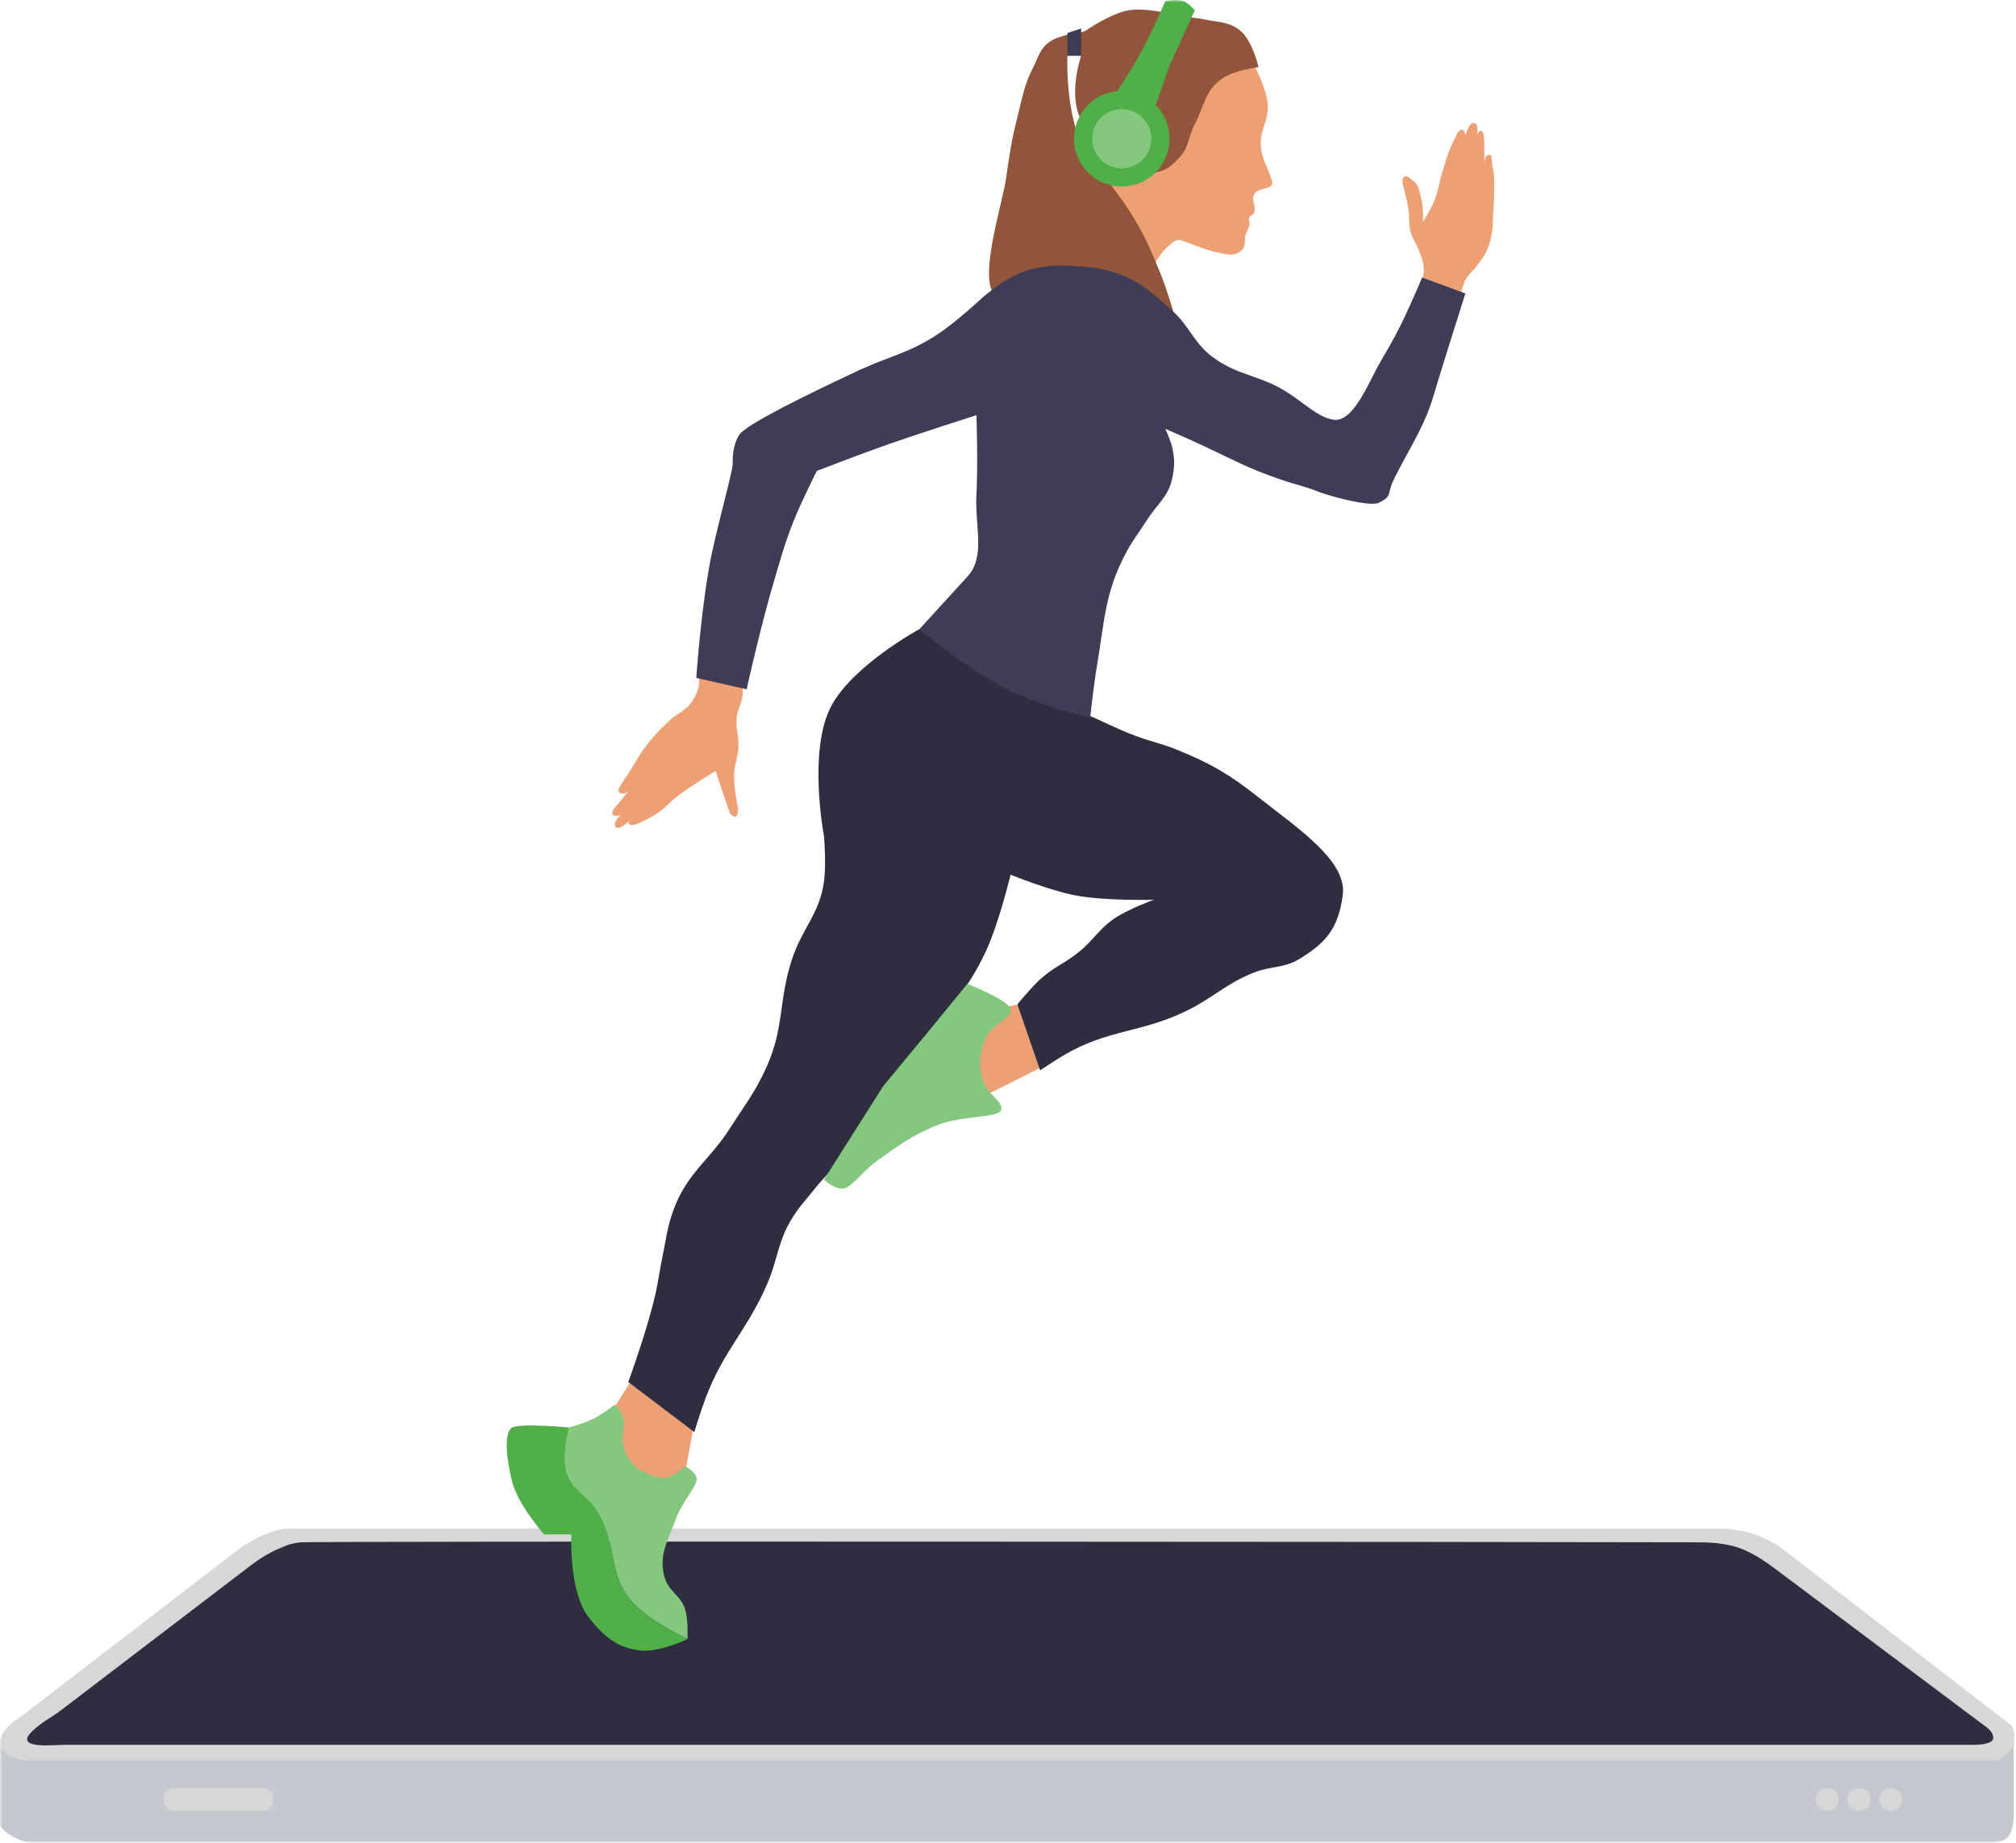
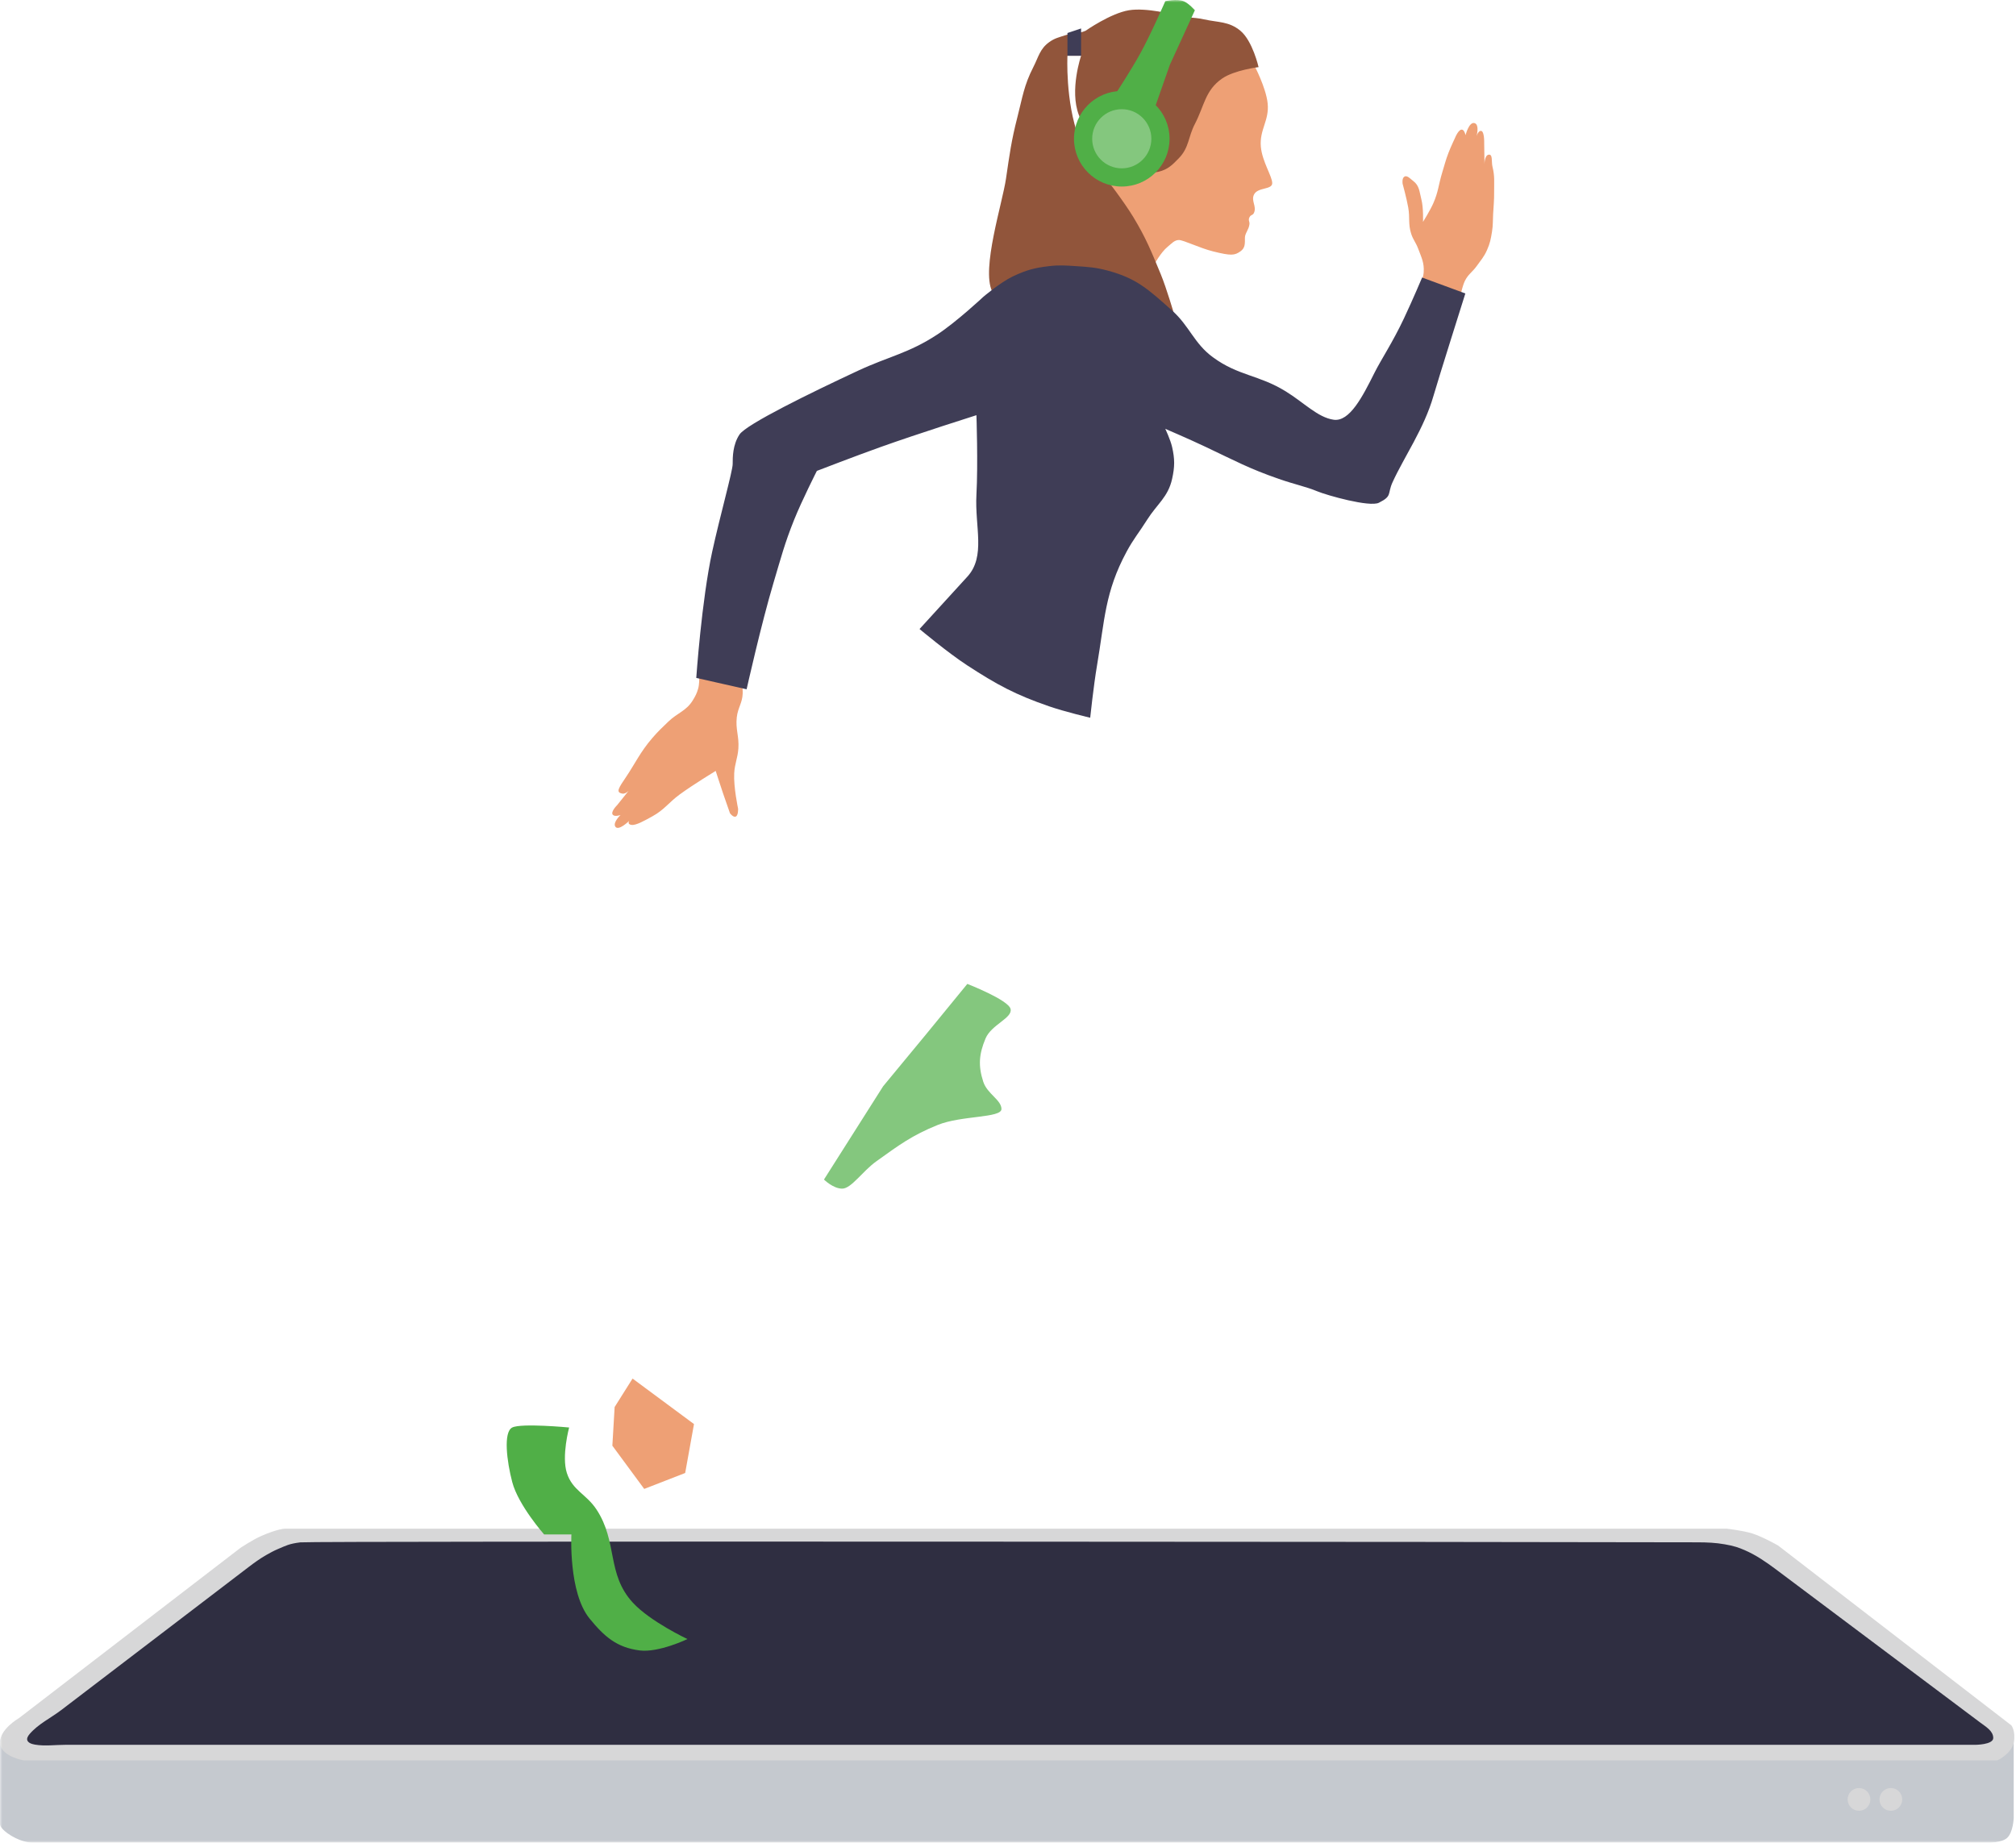
<svg xmlns="http://www.w3.org/2000/svg" width="443" height="405" viewBox="0 0 443 405" fill="none">
  <g clip-path="url(#clip0_231_43)">
    <mask id="mask0_231_43" style="mask-type:luminance" maskUnits="userSpaceOnUse" x="0" y="0" width="443" height="405">
      <path d="M443 0H0V405H443V0Z" fill="white" />
    </mask>
    <g mask="url(#mask0_231_43)">
      <path d="M7.26809e-05 383C0 382 1 380.5 1 380.5L442 380C442 380 442.5 381 442.5 382V399.5C442.5 399.5 442.407 402.795 441 404C439.778 405.048 437 405 437 405H7C7 405 5 405 2.5 403.5C7.27177e-05 402 7.26809e-05 401 7.26809e-05 401C7.26809e-05 401 -9.08511e-05 384 7.26809e-05 383Z" fill="#C5C9CF" />
      <path d="M4.15 377.644L52.83 340.217C52.83 340.217 55.546 338.407 57.444 337.581C61.082 336 62.571 336 62.571 336H379.436C379.436 336 382.936 336.378 385.076 337.054C387.388 337.786 390.715 339.69 390.715 339.69L441.984 379.226C441.984 379.226 443 380.5 442.5 383C442 385.5 438.908 386.916 438.908 386.916H5.176C5.176 386.916 0 386 0.001 383C0.002 380 4.15 377.644 4.15 377.644Z" fill="#D7D7D8" />
      <path d="M13.463 375.856L54.667 344.399C55.888 343.467 57.138 342.569 58.47 341.802C59.28 341.335 60.212 340.833 61 340.5C62.877 339.706 63.499 339.312 66 339C68.5 338.687 341.719 338.891 373.065 338.991C375.091 338.997 377.014 339.076 379.009 339.431C379.866 339.583 380.765 339.774 381.5 340C382.075 340.177 382.714 340.426 383.348 340.699C385.838 341.773 388.088 343.317 390.258 344.944L435.127 378.595C436.373 379.53 437.999 380.443 438 382C438 383.5 434 383.5 434 383.5H14.323C12.109 383.5 9.867 383.829 7.685 383.457C6.871 383.318 6.179 383.037 6 382.5C5.862 382.086 6.104 381.596 6.528 381.104C8.419 378.905 11.157 377.616 13.463 375.856Z" fill="#2F2E41" />
-       <path d="M58 393H38C36.895 393 36 393.895 36 395V396C36 397.105 36.895 398 38 398H58C59.105 398 60 397.105 60 396V395C60 393.895 59.105 393 58 393Z" fill="#D7D7D8" />
      <path d="M415.5 398C416.881 398 418 396.881 418 395.5C418 394.119 416.881 393 415.5 393C414.119 393 413 394.119 413 395.5C413 396.881 414.119 398 415.5 398Z" fill="#D7D7D8" />
      <path d="M408.5 398C409.881 398 411 396.881 411 395.5C411 394.119 409.881 393 408.5 393C407.119 393 406 394.119 406 395.5C406 396.881 407.119 398 408.5 398Z" fill="#D7D7D8" />
-       <path d="M401.5 398C402.881 398 404 396.881 404 395.5C404 394.119 402.881 393 401.5 393C400.119 393 399 394.119 399 395.5C399 396.881 400.119 398 401.5 398Z" fill="#D7D7D8" />
      <path d="M278.562 22.755C278.213 19.252 275.562 14.255 275.562 14.255L269.062 14.755L260.562 24.255L256.062 34.255L244.562 35.755L239.562 40.255L253.562 58.255C253.562 58.255 255.047 55.486 256.562 54.255C257.446 53.537 258.062 52.755 259.062 52.755C260.062 52.755 263.567 54.506 266.562 55.255C270.562 56.255 271.28 56.147 272.562 55.255C273.638 54.507 273.562 53.565 273.562 52.255C273.562 51.255 274.435 50.483 274.562 49.255C274.623 48.672 274.233 48.414 274.562 47.755C274.892 47.096 275.283 47.401 275.562 46.755C276.183 45.321 274.868 44.154 275.562 42.755C276.381 41.105 279.562 41.755 279.562 40.255C279.562 38.755 277.354 35.515 277.062 32.255C276.728 28.514 278.936 26.492 278.562 22.755Z" fill="#EEA075" />
      <path d="M311.163 64.507C311.163 64.507 312.714 61.764 312.846 59.826C312.987 57.735 312.344 56.566 311.609 54.603C311.128 53.316 310.54 52.726 310.11 51.421C309.396 49.251 309.847 47.858 309.448 45.608C309.082 43.544 308.212 40.384 308.212 40.384C308.212 40.384 308.054 39.315 308.483 38.925C309.124 38.343 309.838 39.254 310.533 39.77C311.922 40.803 311.898 42.146 312.335 43.821C312.824 45.694 312.694 48.765 312.694 48.765C312.694 48.765 314.226 46.335 314.967 44.658C316.07 42.158 316.111 40.549 316.912 37.936C317.439 36.217 317.662 35.227 318.308 33.55C318.801 32.268 319.719 30.328 319.719 30.328C319.719 30.328 320.621 28.051 321.442 28.558C321.874 28.825 322.04 29.714 322.04 29.714C322.04 29.714 322.808 26.669 324.041 27.066C324.969 27.365 324.658 29.127 324.473 29.9C324.593 29.52 324.833 28.956 325.229 28.797C326.23 28.394 326.139 31.404 326.139 31.404L326.203 36.062C326.203 36.062 326.209 34.228 327.048 34.012C328.092 33.743 327.694 35.574 327.957 36.62C328.484 38.718 328.308 39.983 328.324 42.146C328.339 44.082 328.208 45.165 328.101 47.098C328.019 48.578 328.095 49.423 327.862 50.886C327.601 52.521 327.428 53.466 326.753 54.977C326.084 56.474 325.43 57.171 324.473 58.502C323.529 59.814 322.605 60.287 321.897 61.74C321.425 62.709 321.06 64.372 321.06 64.372L319.648 67.593L311.163 64.507Z" fill="#EEA075" />
      <path d="M153.412 151.359C153.941 149.495 153.436 146.398 153.436 146.398L162.837 148.86C162.837 148.86 163.252 151.026 163.202 152.424C163.126 154.519 162.145 155.55 161.905 157.633C161.596 160.302 162.44 161.824 162.253 164.504C162.103 166.663 161.449 167.808 161.336 169.969C161.178 173.015 162.189 177.733 162.189 177.733C162.189 177.733 162.278 179.425 161.545 179.511C161.011 179.573 160.404 178.742 160.404 178.742C160.404 178.742 159.472 176.106 158.898 174.41C158.243 172.475 157.268 169.441 157.268 169.441C157.268 169.441 152.335 172.436 149.356 174.618C146.934 176.392 145.987 177.979 143.355 179.423C141.656 180.355 139.783 181.441 138.766 181.309C137.749 181.177 138.261 180.416 138.261 180.416C138.261 180.416 135.883 182.771 135.202 181.674C134.628 180.748 136.36 179.135 136.36 179.135C136.36 179.135 135.185 179.56 134.706 179.127C134.028 178.515 135.607 176.969 135.607 176.969L138.129 173.824C137.726 174.206 137.239 174.514 136.764 174.43C135.257 174.163 135.879 173.281 137.673 170.618C139.466 167.956 140.735 165.233 143.31 162.25C144.619 160.734 145.444 159.964 146.89 158.578C148.897 156.654 150.81 156.273 152.255 153.897C152.821 152.967 153.115 152.407 153.412 151.359Z" fill="#EEA075" />
      <path d="M135.062 309.255L139 303L152.5 313L150.562 323.755L141.562 327.255L134.562 317.755L135.062 309.255Z" fill="#EEA075" />
-       <path d="M224.062 220.755L221.062 221.255L212.562 229.755L215.562 241.255L229 234.5L224.062 220.755Z" fill="#EEA075" />
-       <path d="M135.062 308.755C135.062 308.755 132.443 310.793 130.562 311.755C128.528 312.797 125.061 313.755 125.061 313.755C125.061 313.755 123.366 320.032 124.561 323.755C125.792 327.588 128.843 328.396 131.061 331.755C135.798 338.926 133.248 345.926 139.061 352.255C142.871 356.403 151.061 360.255 151.061 360.255C151.061 360.255 151.299 356.192 150.562 353.755C149.623 350.644 146.966 349.877 146.062 346.755C144.625 341.789 146.811 338.619 148.562 333.755C149.894 330.058 153.562 326.255 153.062 324.755C152.562 323.255 150.562 322.255 150.562 322.255C150.562 322.255 148.363 324.367 146.562 324.755C143.966 325.315 140.062 322.755 140.062 322.755C135.562 318.755 137.062 315.255 137.062 312.755C137.062 310.255 135.062 308.755 135.062 308.755Z" fill="#84C77E" />
-       <path d="M222.062 150.755C213.74 146.81 202.062 138.255 202.062 138.255C202.062 138.255 187.082 146.405 182.5 155.5C177.529 165.367 181.062 183.755 181.062 183.755C181.062 183.755 181.596 189.886 181.062 193.755C180.082 200.868 176.329 203.942 174.062 210.755C171.087 219.699 172.363 225.63 168.562 234.255C166.092 239.863 163.844 242.579 160.562 247.755C155.98 254.983 151.047 257.734 148.062 265.755C146.592 269.706 146.425 272.129 145.562 276.255C144.912 279.366 144.749 281.151 144.062 284.255C142.342 292.035 138.062 303.755 138.062 303.755L152.562 314.755C152.562 314.755 153.977 310.145 155.062 307.255C158.965 296.868 164.146 292.434 168.562 282.255C170.973 276.699 170.873 272.904 174.062 267.755C175.749 265.033 177.074 263.765 179.062 261.255C183.022 256.258 186.44 254.313 189.562 248.755C191.233 245.782 191.375 243.719 193.062 240.755C195.672 236.17 198.329 234.423 201.562 230.255C207.74 222.292 212.284 218.38 216.562 209.255C219.525 202.937 222.062 192.255 222.062 192.255C222.062 192.255 230.429 195.641 236.062 196.755C242.778 198.083 253.562 197.755 253.562 197.755C253.562 197.755 248.122 199.731 245.062 201.755C241.491 204.117 240.387 206.555 237.062 209.255C233.908 211.817 231.557 212.509 228.562 215.255C226.423 217.217 223.562 220.755 223.562 220.755L228.562 235.255C228.562 235.255 231.86 233.031 234.062 231.755C243.575 226.244 250.666 227.042 260.562 222.255C266.624 219.323 269.3 216.227 275.562 213.755C279.355 212.258 282.085 212.883 285.562 210.755C291.199 207.307 294.062 204.255 295.062 196.755C296.062 189.255 285.255 182.121 276.562 175.255C270.176 170.211 266.101 167.82 258.562 164.755C255.131 163.36 253.03 163.06 249.562 161.755C244.979 160.031 242.595 158.61 238.062 156.755C231.886 154.228 228.093 153.614 222.062 150.755Z" fill="#2F2E41" />
      <path d="M124.562 323.755C123.367 320.032 125.062 313.755 125.062 313.755C125.062 313.755 114.562 312.755 112.562 313.755C110.561 314.755 111.369 321.223 112.562 325.755C113.899 330.84 119.562 337.255 119.562 337.255H125.562C125.562 337.255 124.884 350.032 129.562 355.755C132.784 359.697 135.511 362.112 140.562 362.755C144.743 363.288 151.062 360.255 151.062 360.255C151.062 360.255 142.872 356.403 139.062 352.255C133.248 345.926 135.798 338.926 131.062 331.755C128.843 328.396 125.792 327.588 124.562 323.755Z" fill="#50AF47" />
      <path d="M185.062 261.255C183.062 261.255 181.062 259.255 181.062 259.255L194.062 238.755L203.562 227.255L212.562 216.255C212.562 216.255 221.562 219.755 222.062 221.755C222.562 223.755 217.845 225.187 216.562 228.255C215.129 231.683 214.917 234.221 216.062 237.755C216.931 240.434 220.062 241.755 220.062 243.755C220.062 245.755 211.288 245.145 206.062 247.255C200.38 249.55 197.544 251.686 192.562 255.255C189.513 257.44 187.062 261.255 185.062 261.255Z" fill="#84C77E" />
      <path d="M276.562 14.755C276.562 14.755 271.256 15.395 268.562 17.255C264.816 19.843 264.664 23.215 262.562 27.255C261.071 30.122 261.309 32.431 259.062 34.755C257.594 36.274 256.616 37.263 254.562 37.755C250.741 38.67 248.191 35.765 244.563 34.255C243.871 33.967 239.133 30.666 237.062 25.255C234.978 19.809 237.562 12.255 237.562 12.255H234.562C234.562 12.255 234.062 22.255 237.062 30.255C240.063 38.255 243.062 39.255 243.062 39.255C243.062 39.255 246.962 44.276 249.062 47.755C251.86 52.391 252.99 55.252 255.062 60.255C256.339 63.338 258.062 69.255 258.062 69.255L248.5 62.5L243.062 61H235L229.5 60L226.5 60.255L223.562 61.5C223.562 61.5 218.962 66.008 218 64C215.625 59.041 220.265 44.696 221.062 39.255C221.839 33.95 222.23 30.949 223.562 25.755C224.682 21.388 225.006 18.767 227.062 14.755C228.223 12.489 228.495 10.742 230.562 9.255C231.769 8.387 232.651 8.224 234.062 7.755C235.771 7.188 236.915 7.483 238.562 6.755C238.562 6.755 244.013 2.93 248.062 2.255C251.934 1.61 258.062 3.255 258.062 3.255C260.52 4.003 262.056 3.698 264.562 4.255C267.757 4.965 270.04 4.669 272.562 6.755C275.253 8.982 276.562 14.755 276.562 14.755Z" fill="#91553B" />
      <path d="M234.562 12.255V7.255L237.562 6.255V12.255H234.562Z" fill="#3F3D56" />
      <path d="M260.063 0.255C258.61 -0.319 256.063 0.255 256.063 0.255C256.063 0.255 252.959 7.391 250.563 11.755C248.58 15.366 245.063 20.755 245.063 20.755C245.063 20.755 241.66 21.767 240.063 23.255C238.272 24.922 237.424 26.335 237.063 28.755C236.678 31.332 237.284 32.985 238.563 35.255C239.987 37.784 241.295 39.379 244.063 40.255C246.88 41.147 248.979 40.69 251.563 39.255C253.859 37.98 255.138 36.714 256.063 34.255C256.956 31.879 256.993 30.117 256.063 27.755C255.447 26.192 253.563 24.255 253.563 24.255L257.063 14.255L262.563 2.255C262.563 2.255 261.226 0.714 260.063 0.255Z" fill="#50AF47" />
      <path d="M246.5 41C252.299 41 257 36.299 257 30.5C257 24.701 252.299 20 246.5 20C240.701 20 236 24.701 236 30.5C236 36.299 240.701 41 246.5 41Z" fill="#50AF47" />
      <path d="M246.5 37C250.09 37 253 34.09 253 30.5C253 26.91 250.09 24 246.5 24C242.91 24 240 26.91 240 30.5C240 34.09 242.91 37 246.5 37Z" fill="#84C77E" />
      <path d="M164.062 151.5L153 149C153 149 154.175 131.926 156.5 121.255C158.165 113.614 161 103.5 161 102C161 100.5 161 97.755 162.5 95.5C164 93.245 178.092 86.357 188.5 81.5C195.309 78.322 199.725 77.635 206 73.5C210.242 70.705 216.062 65.255 216.062 65.255C216.062 65.255 219.775 62.083 222.562 60.755C225.471 59.369 227.299 58.874 230.5 58.5C232.827 58.228 234.162 58.347 236.5 58.5C239.256 58.68 240.835 58.777 243.5 59.5C249.743 61.194 252.284 63.543 257.562 68.255C261.375 71.658 262.382 75.473 266.499 78.5C272.127 82.638 276.547 82.342 282.499 86C286.56 88.496 289.562 91.755 293.062 92.255C296.562 92.755 299.413 87.172 301.999 82C303.499 79 305.99 75.326 308.499 70C310.499 65.755 312.499 61 312.499 61L321.999 64.5C321.999 64.5 315.999 83.5 314.999 87C312.943 94.196 308.499 100.5 305.999 106C304.823 108.588 305.999 109 302.999 110.5C300.962 111.518 291.603 108.872 289.499 108C286.916 106.93 284.694 106.537 280.999 105.255C274.499 103 271.473 101.322 264.999 98.255C261.125 96.42 256.062 94.255 256.062 94.255C256.062 94.255 257.193 96.628 257.562 98.255C258.168 100.921 258.152 102.586 257.562 105.255C256.674 109.277 254.255 110.768 252.062 114.255C250.333 117.006 249.105 118.395 247.562 121.255C242.774 130.134 242.752 136.31 241.062 146.255C240.304 150.72 239.562 157.755 239.562 157.755C239.562 157.755 234.011 156.444 230.562 155.255C223.132 152.694 219.15 150.542 212.562 146.255C208.242 143.443 202.062 138.255 202.062 138.255L212.562 126.755C216.663 122.264 214.178 115.817 214.562 108.755C214.934 101.931 214.562 91.255 214.562 91.255C214.562 91.255 201.662 95.337 193.5 98.255C188.002 100.22 179.5 103.5 179.5 103.5C179.5 103.5 176.225 109.957 174.5 114.255C172.396 119.497 171.619 122.589 170 128C167.287 137.069 164.062 151.5 164.062 151.5Z" fill="#3F3D56" />
    </g>
  </g>
  <defs>
    <clipPath id="clip0_231_43">
      <rect width="443" height="405" fill="white" />
    </clipPath>
  </defs>
</svg>